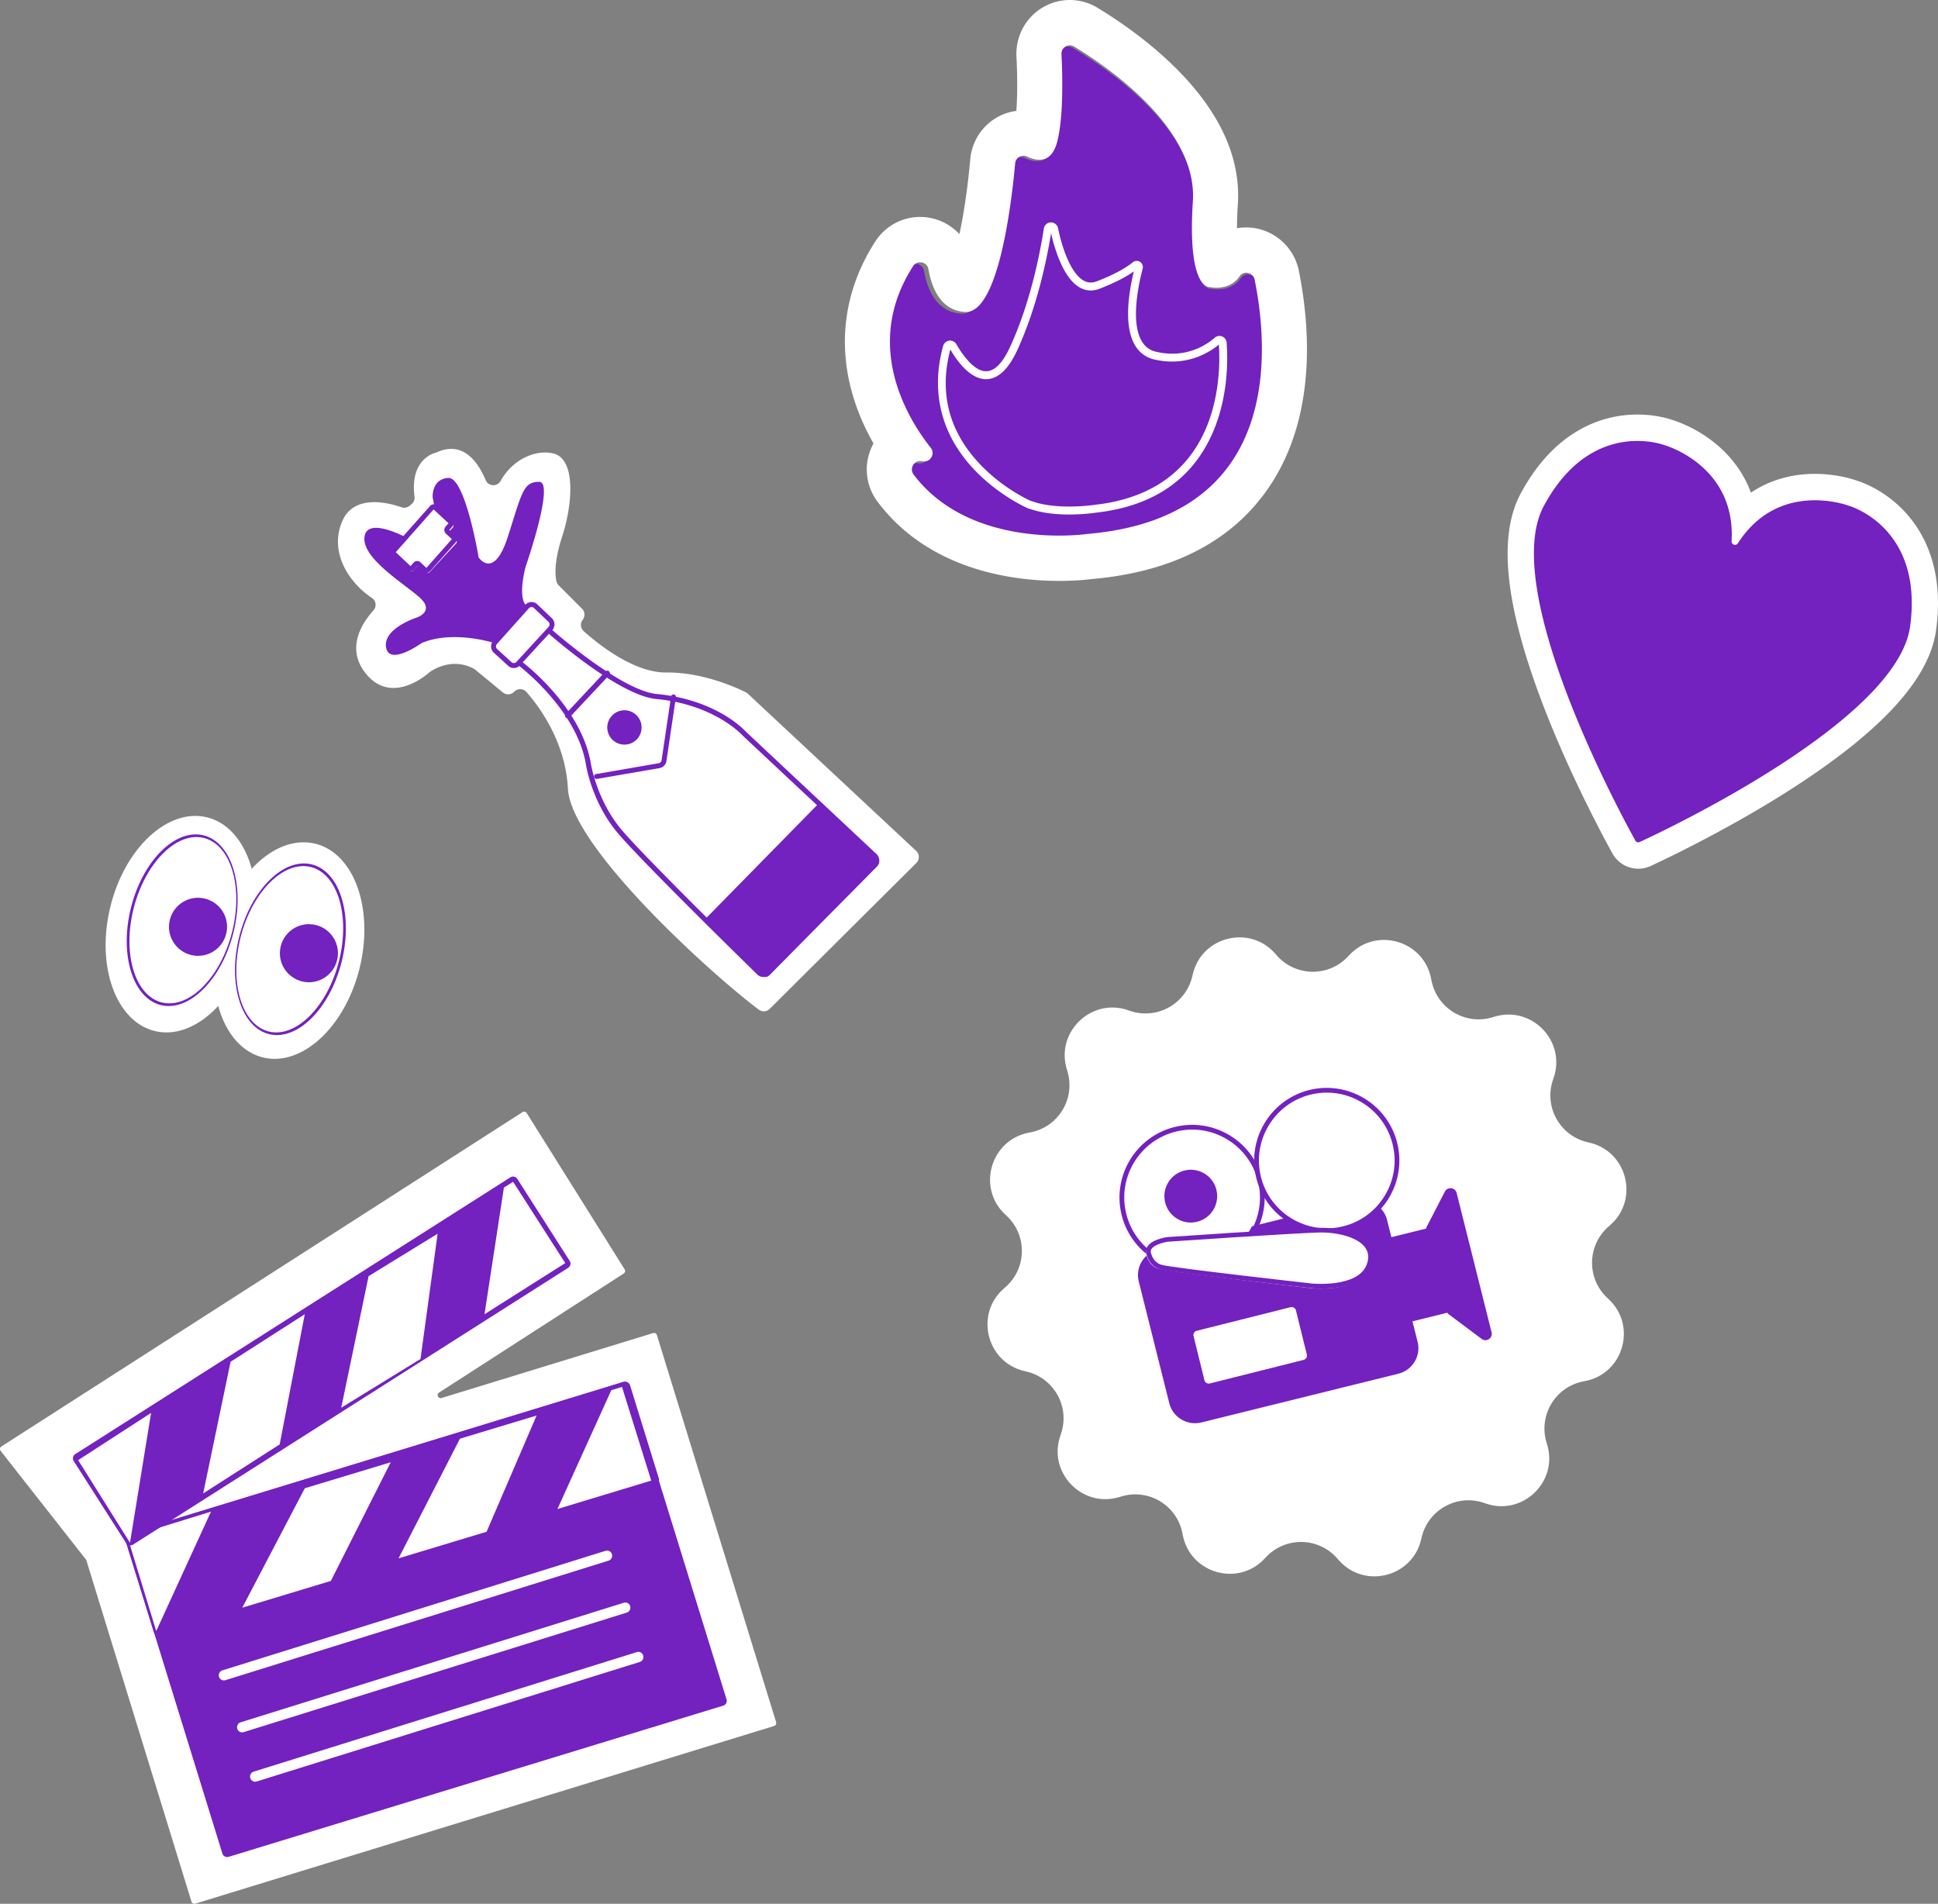
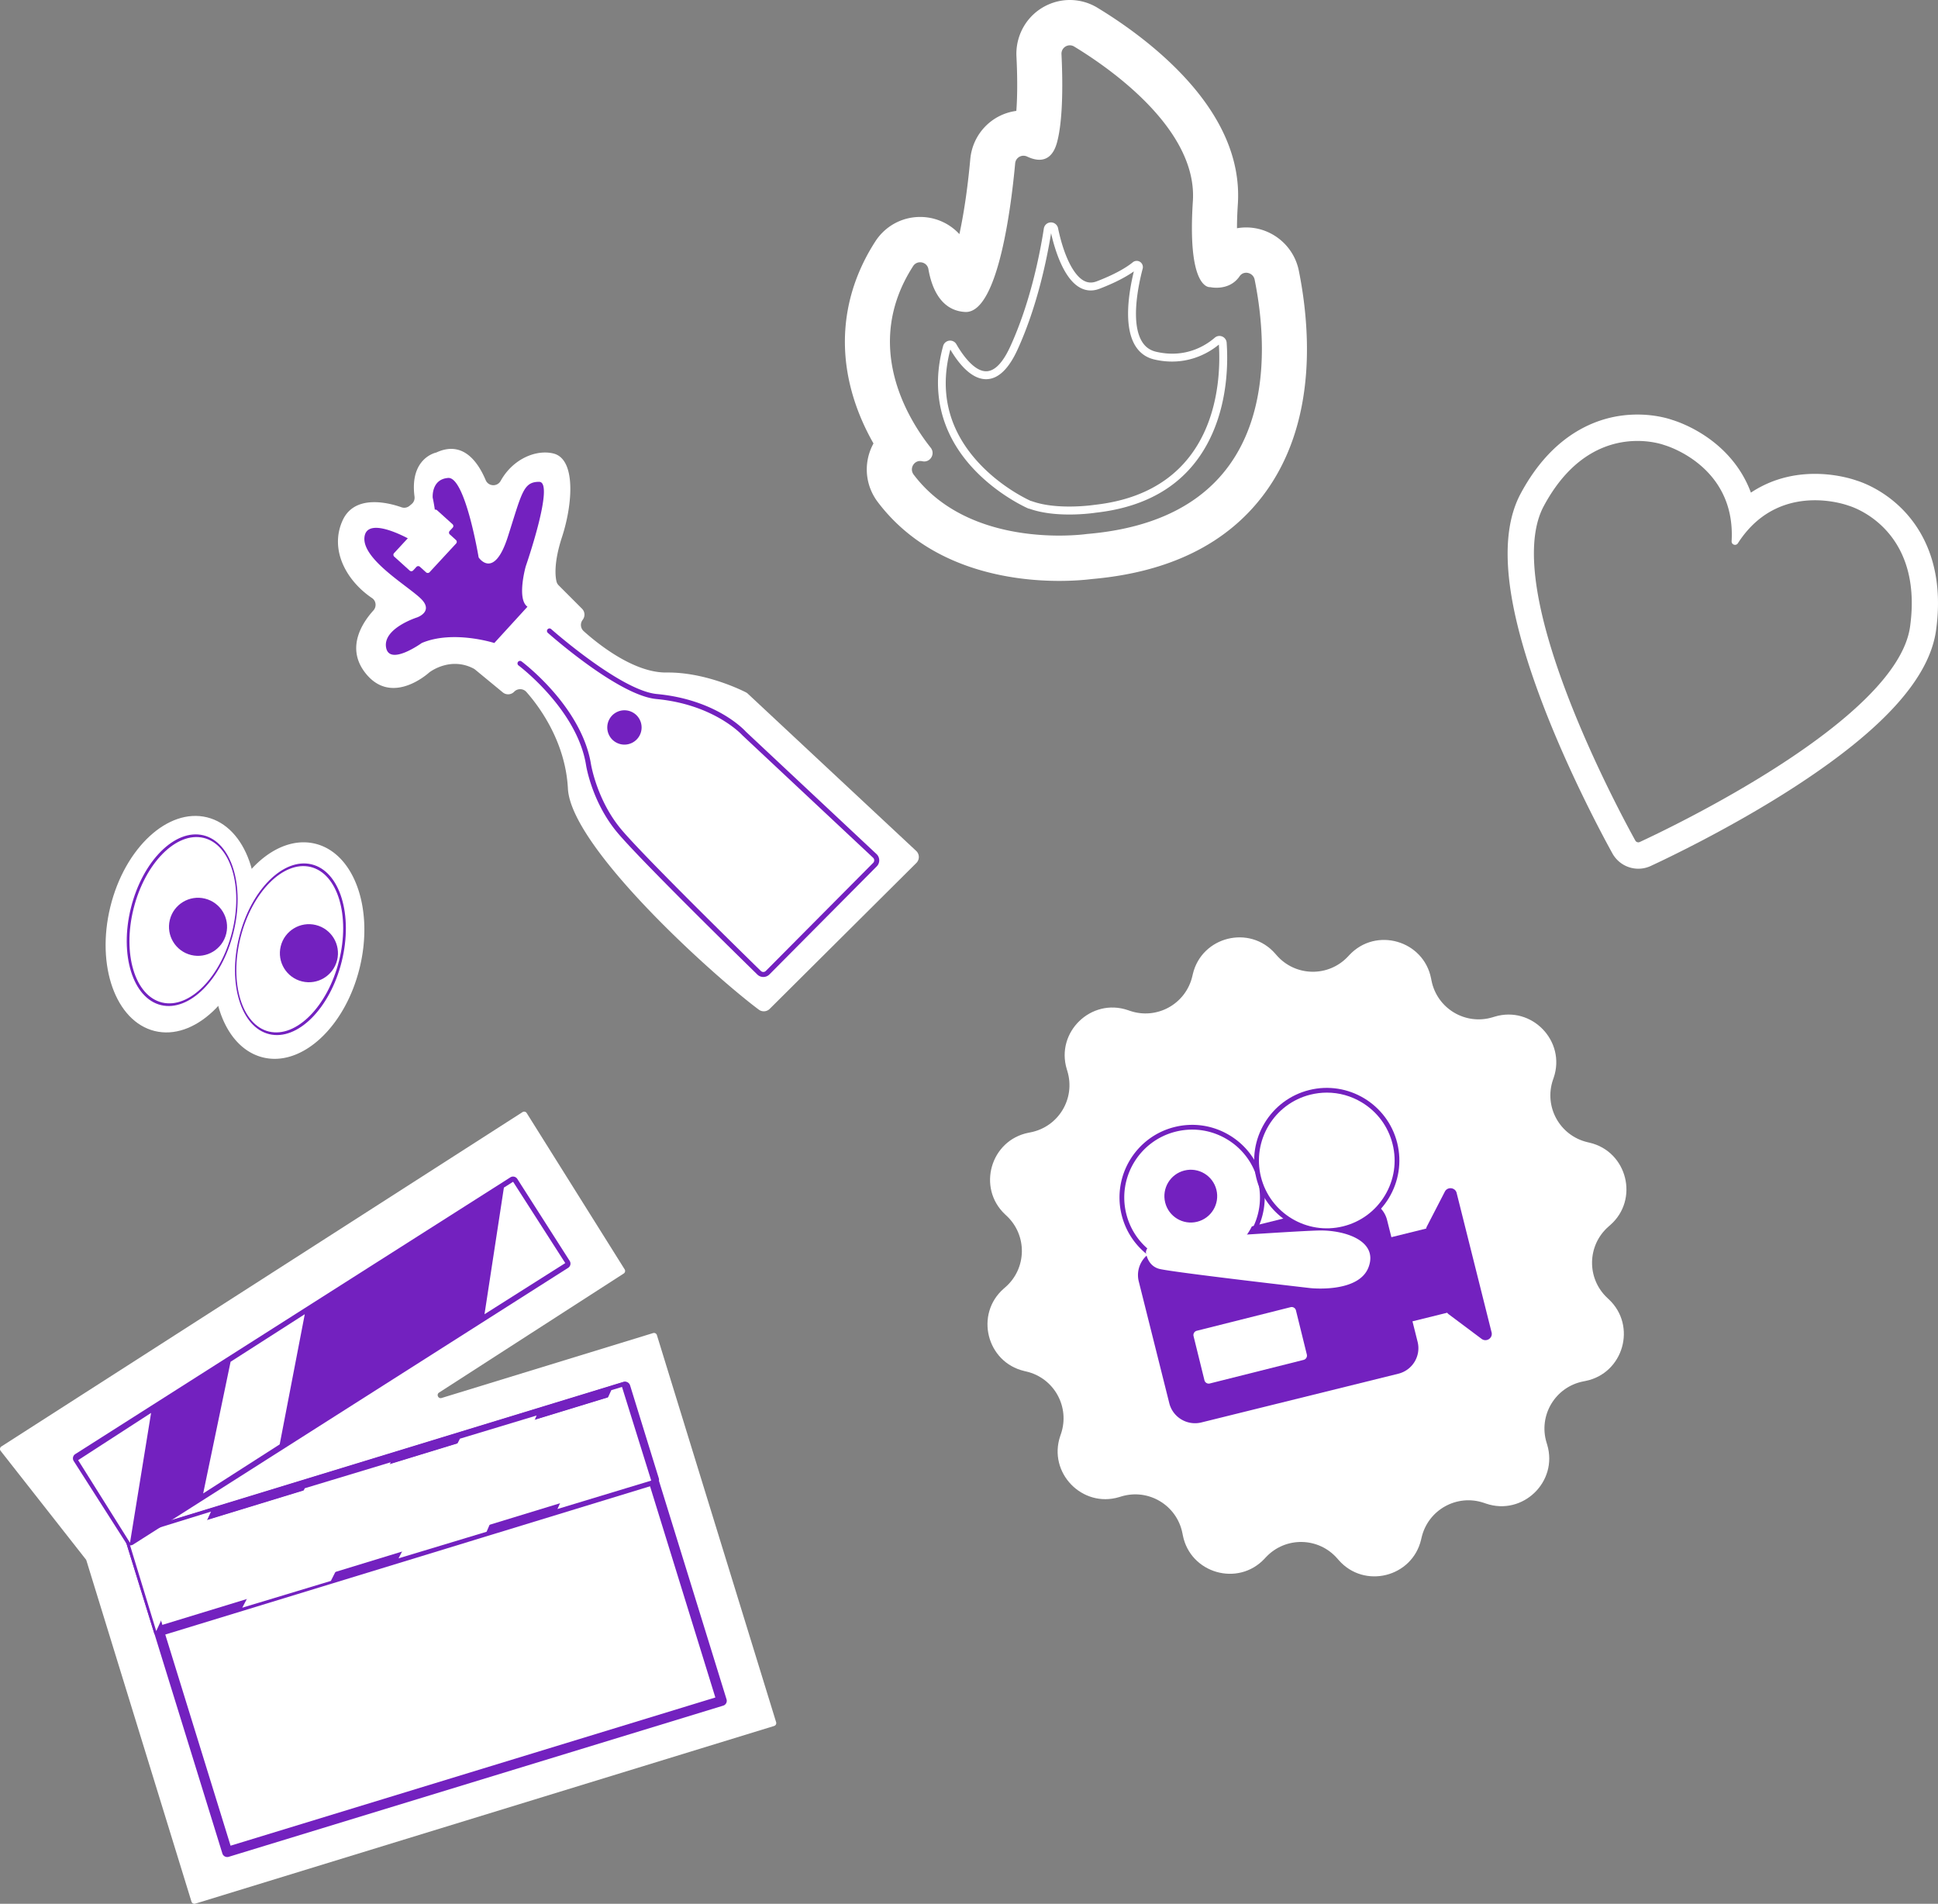
<svg xmlns="http://www.w3.org/2000/svg" viewBox="0 0 734 721">
  <rect x="0" y="0" width="734" height="721" fill="#808080" stroke="none" />
  <g fill="none" fill-rule="evenodd">
    <path fill="#FFF" d="m32.718 590.957 39.804 129.234c.186.605.827.944 1.433.758L293.19 653.66c.605-.186.945-.826.76-1.43l-45.158-146.614a1.147 1.147 0 0 0-1.433-.756l-80.106 24.586c-1.273.39-2.077-1.334-.96-2.054l69.94-45.089a1.144 1.144 0 0 0 .35-1.568l-37.096-59.197a1.15 1.15 0 0 0-1.59-.356L.526 547.806a1.143 1.143 0 0 0-.283 1.668l32.28 41.115c.086.11.152.234.194.368" />
-     <path fill="#7321BF" d="m272.295 645.099-187.19 57.212-36.763-118.854 187.19-57.211 36.763 118.853" />
    <path fill="#7321BF" d="M51.676 583.718 87.328 699l183.606-56.127-35.651-115.28-183.607 56.126Zm33.482 119.355a1.917 1.917 0 0 1-.937-1.127L47.44 583.015a1.899 1.899 0 0 1 .138-1.454 1.923 1.923 0 0 1 1.133-.932L235.99 523.38a1.922 1.922 0 0 1 2.4 1.264l36.78 118.931a1.9 1.9 0 0 1-.139 1.455 1.92 1.92 0 0 1-1.132.932l-187.278 57.25a1.922 1.922 0 0 1-1.463-.14Z" />
    <path fill="#7321BF" d="m51.682 583.823 9.757 31.562 183.84-56.225-9.757-31.562-183.84 56.225Zm6.645 34.514L47.44 583.12c-.149-.485-.1-1.009.14-1.457.239-.449.646-.784 1.134-.934L236.23 523.38a1.934 1.934 0 0 1 1.465.138c.45.237.788.643.938 1.129l10.886 35.218c.15.485.1 1.009-.138 1.457-.24.449-.647.784-1.135.934L60.73 619.604a1.923 1.923 0 0 1-2.403-1.266Z" />
    <path fill="#FFF" d="M84.793 636.41c-.82 0-1.581-.539-1.835-1.377-.312-1.03.257-2.12 1.272-2.436l145.13-45.28c1.011-.318 2.089.26 2.4 1.29.312 1.03-.257 2.12-1.271 2.437l-145.13 45.28a1.897 1.897 0 0 1-.566.086M91.699 656.082c-.82 0-1.58-.539-1.835-1.377-.312-1.03.257-2.12 1.272-2.436l145.13-45.28a1.916 1.916 0 0 1 2.4 1.29 1.955 1.955 0 0 1-1.272 2.437l-145.13 45.28a1.898 1.898 0 0 1-.565.086M96.632 674.77a1.926 1.926 0 0 1-1.835-1.377c-.312-1.029.257-2.119 1.271-2.436l145.13-45.28c1.012-.317 2.089.261 2.401 1.29.312 1.03-.257 2.12-1.272 2.437l-145.13 45.28a1.897 1.897 0 0 1-.565.086M59.17 617.721l20.743-45.246-31.571 9.777 10.828 35.469M91.752 608.869l23.693-45.246 32.542-9.836-22.677 44.938-33.558 10.144M150.946 590.18l23.249-45.32 29.04-8.778-18.942 44.019-33.347 10.079M211.128 571.492l20.398-45.003 4.051-1.227 11.067 35.469-35.516 10.761" />
    <path fill="#7321BF" d="m60.429 532.761-31.818 20.272 19.923 31.246 165.553-105.476-19.924-31.246z" />
    <path fill="#7321BF" d="m32.185 552.89 17.77 27.822 161.546-102.75-17.772-27.822L32.185 552.89Zm17.186 32.372a1.914 1.914 0 0 1-1.616-.884l-19.83-31.046a1.906 1.906 0 0 1 .585-2.64L193.285 445.89a1.918 1.918 0 0 1 2.645.584l19.83 31.047a1.906 1.906 0 0 1-.586 2.64L50.4 584.962c-.318.203-.675.3-1.028.3Z" />
-     <path fill="#FFF" d="m49.237 584.279 7.984-49.181-27.624 17.883 19.64 31.298M76.953 565.59l10.378-49.861 28.099-18.008-9.5 49.298-28.977 18.571M129.242 533.131l10.36-49.827 26.143-16.074-6.483 47.443-30.02 18.458M183.503 497.721l7.341-47.955 3.488-2.209 19.755 30.796-30.584 19.368" />
-     <path fill="#7321BF" d="M411.103 203.05s-44.593 6.428-66.844-22.533c-1.82-2.37.252-5.701 3.2-5.1l.21.041c2.976.585 5.059-2.802 3.167-5.149-8.761-10.866-26.484-38.85-6.784-68.922 1.583-2.415 5.396-1.68 5.897 1.155 1.214 6.88 4.629 15.706 14.13 16.25 12.908.738 17.96-41.41 19.347-56.4.206-2.226 2.582-3.523 4.628-2.567 3.851 1.802 9.284 2.622 11.496-5.285 2.54-9.077 2.178-25.007 1.746-33.586-.129-2.557 2.678-4.21 4.896-2.887C419.597 26.061 453.824 49.26 452 76.741c-2.267 34.132 6.701 32.632 6.701 32.632s7.32 1.678 11.345-4.148c1.576-2.282 5.229-1.424 5.786 1.284 5.614 27.283 10.258 90.359-64.73 96.54" />
+     <path fill="#FFF" d="m49.237 584.279 7.984-49.181-27.624 17.883 19.64 31.298M76.953 565.59l10.378-49.861 28.099-18.008-9.5 49.298-28.977 18.571M129.242 533.131M183.503 497.721l7.341-47.955 3.488-2.209 19.755 30.796-30.584 19.368" />
    <path fill="#FFF" d="M405.192 0c-5.52 0-10.87 2.309-14.681 6.335-3.794 4.01-5.813 9.486-5.539 15.028.438 8.843.33 15.717-.044 20.636-9.274 1.228-16.57 8.686-17.445 18.301-1.077 11.836-2.583 21.285-4.12 28.364a20.195 20.195 0 0 0-14.87-6.5c-6.889 0-13.237 3.471-16.983 9.285-10.892 16.905-14.136 35.947-9.38 55.069 2.027 8.153 5.25 15.376 8.695 21.426-.14.258-.277.52-.408.785-3.446 6.98-2.668 15.179 2.031 21.397 19.64 25.992 51.473 29.874 68.7 29.874 6.176 0 10.702-.493 12.342-.702 29.276-2.538 51.219-13.342 65.224-32.115 9.361-12.547 14.746-28.213 16.005-46.565 1.028-14.985-.96-29.017-2.807-38.15-1.916-9.464-10.298-16.333-19.931-16.333-1.178 0-2.341.104-3.48.305-.001-2.512.09-5.53.325-9.134 1.101-16.85-6.177-33.544-21.633-49.62-10.719-11.148-23.07-19.614-31.544-24.752A20.167 20.167 0 0 0 405.192 0Zm0 17.161a3.14 3.14 0 0 1 1.638.467c13.157 7.978 46.75 31.128 44.96 58.553-2.046 31.31 5.226 32.576 6.416 32.576.104 0 .161-.01.161-.01s.96.224 2.371.224c2.45 0 6.258-.675 8.764-4.363a2.94 2.94 0 0 1 2.478-1.312c1.43 0 2.87.96 3.2 2.593 5.511 27.227 10.069 90.174-63.53 96.343 0 0-4.138.607-10.502.607-14.338 0-39.98-3.077-55.104-23.094-1.643-2.173-.055-5.16 2.46-5.16.22 0 .447.022.68.07.068.015.138.029.206.042.226.045.447.067.66.067 2.555 0 4.162-3.044 2.448-5.204-8.599-10.845-25.994-38.772-6.657-68.782a3.109 3.109 0 0 1 2.651-1.452c1.432 0 2.846.939 3.136 2.604 1.192 6.866 4.543 15.674 13.87 16.216.109.007.218.01.327.01 12.426 0 17.311-41.465 18.66-56.293a3.153 3.153 0 0 1 3.152-2.88c.46 0 .934.1 1.39.318 1.407.669 3.028 1.202 4.62 1.202 2.69 0 5.3-1.52 6.664-6.477 2.493-9.058 2.137-24.956 1.714-33.517-.096-1.932 1.46-3.348 3.167-3.348Z" />
    <path fill="#FFF" d="M390.4 189.715c.181.03.332.063.475.115 9.743 3.498 23.692 1.37 23.831 1.349 46.608-5.224 47.805-47.112 46.935-60.678-3.515 2.907-12.205 8.496-24.459 5.64-3.157-.737-5.608-2.531-7.284-5.335-4.408-7.374-2.402-20.059-.462-28.022-2.518 1.78-6.598 4.115-13.007 6.572-2.59.993-5.083.848-7.407-.432-6.303-3.47-9.606-14.735-10.936-20.608-1.612 9.978-5.287 27.857-12.7 44.077-3.306 7.237-7.192 11.008-11.547 11.207-6.154.293-11.245-6.691-13.909-11.227-4.186 15.842-.794 30.037 10.088 42.197 8.337 9.314 18.218 14.155 20.382 15.145Zm14.582 5.142c-4.683 0-10.255-.47-15.04-2.173a2.43 2.43 0 0 1-.663-.182c-2.03-.919-12.6-6.003-21.477-15.922-11.568-12.924-15.233-28.674-10.604-45.546a2.756 2.756 0 0 1 2.31-2.014 2.724 2.724 0 0 1 2.723 1.362c1.799 3.147 6.54 10.447 11.473 10.218 3.15-.144 6.169-3.327 8.97-9.461 7.592-16.612 11.194-35.055 12.667-44.569.207-1.343 1.293-2.306 2.64-2.341a2.753 2.753 0 0 1 2.75 2.195c2.128 10.258 5.763 17.684 9.722 19.865 1.545.85 3.153.935 4.913.26 7.497-2.872 11.574-5.512 13.675-7.22a2.325 2.325 0 0 1 2.749-.149 2.353 2.353 0 0 1 .984 2.583c-1.543 5.845-4.664 20.226-.318 27.495 1.26 2.109 3.026 3.402 5.4 3.956 10.996 2.568 18.651-2.234 22.233-5.323a2.689 2.689 0 0 1 2.818-.447 2.744 2.744 0 0 1 1.678 2.352c.503 7.066.477 20.91-5.342 34.205-7.699 17.59-22.551 27.734-44.142 30.154-.29.046-4.585.702-10.119.702ZM136.209 366.579c-5.48 22.348-21.88 37.518-36.63 33.883-14.752-3.634-22.268-24.697-16.788-47.045 5.48-22.344 21.88-37.514 36.63-33.88 14.752 3.632 22.268 24.694 16.788 47.042" />
    <path fill="#FFF" d="M95.209 356.583c-5.48 22.344-21.88 37.514-36.63 33.88-14.752-3.635-22.268-24.698-16.788-47.042 5.48-22.348 21.88-37.518 36.63-33.883 14.752 3.634 22.268 24.697 16.788 47.045" />
    <path fill="#7321BF" d="M77.114 317.328c-10.28-2.461-22.169 9.517-26.501 26.704-4.333 17.188.505 33.174 10.785 35.64 10.28 2.461 22.169-9.517 26.501-26.704 4.333-17.188-.505-33.174-10.785-35.64ZM60.98 380.655c-10.702-2.592-15.81-19.124-11.388-36.856 4.422-17.731 16.726-30.044 27.428-27.455 10.701 2.593 15.81 19.128 11.388 36.86-4.422 17.727-16.727 30.044-27.428 27.451ZM117.602 328.328c-10.28-2.461-22.169 9.517-26.502 26.704-4.332 17.188.506 33.174 10.786 35.64 10.28 2.461 22.168-9.517 26.501-26.704 4.333-17.188-.505-33.174-10.785-35.64Zm-15.622 63.328c-10.701-2.593-15.81-19.128-11.388-36.86 4.422-17.727 16.727-30.044 27.428-27.451 10.702 2.592 15.81 19.124 11.388 36.856-4.422 17.731-16.727 30.044-27.428 27.455Z" />
    <path fill="#7321BF" d="M85.68 353.623c-1.45 5.9-7.407 9.507-13.305 8.056-5.898-1.45-9.504-7.407-8.055-13.306 1.45-5.895 7.407-9.503 13.305-8.052 5.898 1.45 9.504 7.403 8.055 13.302M127.68 363.623c-1.45 5.9-7.407 9.507-13.305 8.056-5.898-1.45-9.504-7.407-8.055-13.302 1.45-5.9 7.407-9.507 13.305-8.056 5.898 1.45 9.504 7.407 8.055 13.302" />
    <path fill="#FFF" d="m602.061 432.763-.758-.177c-10.551-2.446-16.638-13.44-13.119-23.681.084-.246.168-.49.257-.734 4.735-13.888-8.294-27.388-22.342-23.147l-.743.225c-10.36 3.158-21.13-3.317-23.2-13.949l-.149-.761c-2.842-14.397-20.874-19.572-30.92-8.877-.176.186-.354.376-.53.567-7.393 7.914-19.959 7.691-27.066-.48-.172-.197-.341-.394-.512-.585-9.659-11.047-27.863-6.513-31.214 7.773l-.178.756c-2.446 10.55-13.44 16.639-23.68 13.118l-.735-.252c-13.888-4.736-27.387 8.292-23.146 22.34l.225.742c3.158 10.361-3.317 21.131-13.95 23.2l-.76.15c-14.394 2.843-19.572 20.875-8.877 30.92.187.176.376.355.567.53 7.913 7.394 7.692 19.962-.481 27.067-.196.174-.393.34-.587.514-11.046 9.656-6.512 27.862 7.774 31.212l.757.18c10.552 2.441 16.64 13.44 13.119 23.681l-.253.735c-4.735 13.883 8.292 27.384 22.34 23.144.247-.077.494-.149.742-.226 10.361-3.16 21.13 3.32 23.2 13.949l.15.764c2.843 14.397 20.874 19.568 30.919 8.873.177-.185.353-.37.53-.567 7.394-7.912 19.96-7.691 27.067.484.171.197.34.394.512.585 9.66 11.047 27.864 6.514 31.215-7.775l.177-.752c2.445-10.551 13.439-16.642 23.68-13.12l.735.252c13.887 4.735 27.388-8.294 23.148-22.339-.078-.25-.15-.496-.227-.746-3.158-10.36 3.314-21.127 13.949-23.199.257-.048.507-.101.758-.15 14.397-2.842 19.574-20.875 8.88-30.919-.186-.179-.377-.352-.568-.531-7.912-7.392-7.69-19.958.484-27.067.19-.171.388-.34.585-.511 11.047-9.66 6.514-27.863-7.775-31.216" />
    <path fill="#7321BF" d="m551.693 451.805 13.23 52.774c.549 2.185-1.964 3.83-3.778 2.482l-12.5-9.353a2.202 2.202 0 0 1-.521-.552l-13.164 3.254 1.946 7.762c1.338 5.339-1.932 10.755-7.317 12.085l-74.557 18.446c-5.385 1.33-10.83-1.93-12.169-7.27l-11.563-46.12c-1.34-5.35 1.932-10.758 7.317-12.09l74.557-18.44c5.385-1.333 10.828 1.918 12.169 7.267l1.628 6.493 13.175-3.259c.042-.26.121-.518.243-.75l6.835-13.244c1.01-1.952 3.935-1.615 4.47.515" />
    <path fill="#FFF" d="M476.209 446.099c3.535 14.199-5.109 28.575-19.307 32.108-14.199 3.54-28.575-5.106-32.11-19.305-3.536-14.198 5.108-28.575 19.306-32.11 14.199-3.536 28.575 5.108 32.11 19.307" />
    <path fill="#7321BF" d="M451.547 427.804c-2.084 0-4.181.255-6.255.771-13.747 3.423-22.147 17.39-18.723 31.133 1.658 6.657 5.81 12.271 11.691 15.807 5.882 3.537 12.789 4.565 19.448 2.912 6.66-1.658 12.275-5.81 15.811-11.69 3.536-5.88 4.57-12.785 2.912-19.443-1.658-6.657-5.81-12.271-11.691-15.807-4.05-2.435-8.587-3.683-13.193-3.683ZM451.45 481c-4.93 0-9.784-1.335-14.119-3.94-6.294-3.783-10.738-9.791-12.513-16.916-3.663-14.71 5.326-29.655 20.038-33.318 7.125-1.774 14.519-.668 20.813 3.115 6.294 3.784 10.738 9.792 12.513 16.917 3.663 14.71-5.326 29.655-20.038 33.318a27.652 27.652 0 0 1-6.694.824Z" />
    <path fill="#FFF" d="M528.209 433.098c3.535 14.199-5.109 28.575-19.307 32.11-14.199 3.536-28.575-5.107-32.11-19.306-3.536-14.198 5.107-28.575 19.306-32.11 14.198-3.537 28.575 5.108 32.11 19.306" />
    <path fill="#7321BF" d="M502.546 413.797c-2.083 0-4.18.255-6.255.771-13.746 3.423-22.145 17.393-18.723 31.14 3.424 13.748 17.391 22.142 31.14 18.724 6.66-1.66 12.275-5.81 15.811-11.693 3.537-5.881 4.571-12.787 2.913-19.447-1.658-6.66-5.812-12.274-11.693-15.81-4.05-2.436-8.587-3.685-13.193-3.685ZM502.502 467c-12.33 0-23.574-8.365-26.684-20.856-3.663-14.713 5.326-29.663 20.038-33.326 14.712-3.663 29.663 5.325 33.326 20.038 3.663 14.712-5.325 29.662-20.038 33.326-2.221.553-4.45.818-6.642.818ZM460.701 450.584c1.335 5.358-1.927 10.783-7.285 12.117-5.358 1.335-10.783-1.927-12.117-7.285-1.335-5.358 1.927-10.783 7.285-12.117 5.358-1.335 10.783 1.927 12.117 7.285" />
    <path fill="#FFF" d="m493.734 515.014-35.542 8.936a1.668 1.668 0 0 1-2.023-1.23l-4.119-16.694a1.683 1.683 0 0 1 1.216-2.04l35.542-8.936c.895-.224 1.8.325 2.023 1.23l4.119 16.694a1.683 1.683 0 0 1-1.216 2.04M434 474.265s.447 5.006 4.966 6.256c4.519 1.256 57.297 7.307 57.297 7.307s18.403 2.046 22.091-7.987c3.689-10.032-9.196-14.085-19.047-13.83-9.851.255-57.821 3.609-57.821 3.609s-7.234.98-7.486 4.645" />
-     <path fill="#7321BF" d="M435.796 473.847c.074.577.679 4.233 4.258 5.2 4.36 1.184 56.1 6.973 56.623 7.031.172.018 17.576 1.781 20.944-7.142.938-2.487.737-4.677-.597-6.509-2.996-4.114-11.112-5.81-17.41-5.66-9.628.243-56.764 3.45-57.24 3.482-1.596.215-6.323 1.346-6.578 3.598ZM500.361 488c-2.242 0-3.774-.164-3.883-.176-2.141-.24-52.406-5.865-56.899-7.078-5.016-1.36-5.552-6.588-5.572-6.81l-.007-.07.005-.07c.291-4.134 7.381-5.187 8.19-5.294.532-.038 47.707-3.249 57.374-3.492 6.96-.165 15.518 1.734 18.91 6.395 1.701 2.335 1.977 5.074.82 8.14-1.615 4.283-6.118 7.066-13.023 8.05-2.168.311-4.24.405-5.915.405Z" />
    <path fill="#FFF" d="M141.42 231.198c-4.092 4.515-10.473 13.986-3.178 23.497 9.664 12.6 23.105 1.06 24.22.067.07-.062.122-.105.198-.16 1.03-.76 8.337-5.765 16.698-1.406.216.113.428.257.616.412l10.46 8.619a3.167 3.167 0 0 0 4.294-.246c1.283-1.33 3.418-1.299 4.643.085 4.675 5.284 14.79 18.685 15.724 36.597 1.163 22.302 55.033 70.857 72.295 83.708a3.163 3.163 0 0 0 4.128-.296l55.548-55.258a3.17 3.17 0 0 0-.072-4.564l-63.773-59.548a3.071 3.071 0 0 0-.725-.508c-2.465-1.247-15.895-7.681-30.053-7.502-12.49.158-26.285-11.086-31.376-15.664a3.158 3.158 0 0 1-.48-4.149l.213-.31a3.17 3.17 0 0 0-.367-4.039l-8.828-8.84a3.06 3.06 0 0 1-.824-1.43c-.474-1.938-1.096-7.166 2.068-16.863 4.15-12.719 5.273-29.582-3.266-31.659-6.555-1.593-15.331 2.04-19.957 10.37-1.288 2.321-4.648 2.158-5.682-.287-3.009-7.117-8.755-15.077-18.688-10.449 0 0-10.176 1.955-8.261 16.687.137 1.053-.232 2.107-1.044 2.792l-.815.688a3.14 3.14 0 0 1-3.067.575c-4.62-1.625-17.717-5.16-22.32 5.003-5.065 11.186 1.545 22.909 11.163 29.389 1.57 1.059 1.78 3.285.508 4.69Z" />
    <path fill="#7321BF" d="M187.217 243.518s-15.644-5.02-27.478 0c0 0-12.32 8.88-13.522 1.641-1.202-7.238 11.743-11.33 11.743-11.33s6.375-2.166 1.55-6.995c-4.826-4.828-22.443-14.973-21.471-23.416.97-8.443 17.382.978 17.382.978s8.206 3.865 9.417-1.2c1.21-5.065-.956-14.717-.956-14.717s-.601-6.995 5.86-7.473c6.459-.48 11.537 30.096 11.537 30.096s5.758 8.756 11.082-7.886c5.323-16.643 5.81-20.743 11.845-20.74 6.035.005-5.093 32.024-5.093 32.024s-3.49 12.393.663 15.274M289.1 370a3.224 3.224 0 0 1-2.262-.917c-7.38-7.214-44.624-43.711-53.075-53.841-9.514-11.405-11.722-24.956-11.811-25.527-3.382-20.994-25.346-37.54-25.568-37.705a.954.954 0 0 1-.197-1.332.95.95 0 0 1 1.33-.199c.232.173 5.764 4.31 11.81 11.182 5.602 6.367 12.666 16.35 14.502 27.754.022.14 2.228 13.618 11.393 24.605 8.392 10.06 45.575 46.496 52.943 53.698a1.336 1.336 0 0 0 1.897-.021l40.642-40.915c.26-.262.401-.611.395-.982a1.346 1.346 0 0 0-.43-.967l-49.486-46.352a1.1 1.1 0 0 1-.06-.061c-.103-.117-10.601-11.633-32.544-13.688-14.235-1.333-40.007-24.098-41.098-25.066a.954.954 0 0 1-.08-1.345.948.948 0 0 1 1.342-.08c.263.232 26.395 23.318 40.013 24.594 22.353 2.093 32.986 13.43 33.756 14.283l49.456 46.323a3.24 3.24 0 0 1 1.032 2.325 3.24 3.24 0 0 1-.949 2.36l-40.64 40.915a3.251 3.251 0 0 1-2.311.959" />
-     <path fill="#7321BF" d="M214.994 272a.992.992 0 0 1-.726-1.668l15.012-16.018a.997.997 0 0 1 1.405-.047.99.99 0 0 1 .047 1.401l-15.012 16.017a.993.993 0 0 1-.726.315M225.928 295a.932.932 0 0 1-.157-1.85l23.713-4.102c.565-.098 1-.545 1.084-1.113l3.586-24.14a.928.928 0 1 1 1.836.275l-3.586 24.14a3.18 3.18 0 0 1-2.604 2.675l-23.713 4.101a.927.927 0 0 1-.16.014M310.348 304 267 348.167l21.287 21.088s1.537 1.698 3.247-.032l40.784-41.257s1.573-1.808-.06-3.344L310.349 304M201.32 229.886h-.054a1.3 1.3 0 0 0-.92.438l-12.152 13.571c-.238.267-.36.612-.343.973.018.361.172.692.436.933l5.444 4.977c.53.483 1.355.447 1.841-.082l12.222-13.3c.24-.261.367-.603.355-.963a1.348 1.348 0 0 0-.417-.937l-5.514-5.248a1.294 1.294 0 0 0-.897-.362ZM194.609 253c-.756 0-1.512-.27-2.112-.817l-5.443-4.977a3.23 3.23 0 0 1-1.049-2.244 3.242 3.242 0 0 1 .824-2.339l12.152-13.571a3.121 3.121 0 0 1 4.5-.183l5.514 5.248c.62.59.976 1.39 1.004 2.254a3.245 3.245 0 0 1-.854 2.316l-12.222 13.299a3.134 3.134 0 0 1-2.314 1.014Z" />
    <path fill="#7321BF" d="M243 275.5a6.5 6.5 0 1 1-13 0 6.5 6.5 0 0 1 13 0" />
    <path fill="#FFF" d="m149.247 209.483 14.962-16.18a.952.952 0 0 1 1.334-.058l5.846 5.282a.926.926 0 0 1 .06 1.318l-1.146 1.24a.926.926 0 0 0 .059 1.317l2.33 2.11a.926.926 0 0 1 .06 1.318l-10.049 10.867a.952.952 0 0 1-1.334.058l-2.33-2.107a.952.952 0 0 0-1.334.058l-1.218 1.318a.952.952 0 0 1-1.334.06l-5.846-5.283a.926.926 0 0 1-.06-1.318" />
-     <path fill="#7321BF" d="M158 212.465c.462 0 .901.175 1.245.498l2.244 2.114 9.643-10.896-2.244-2.074a1.942 1.942 0 0 1-.116-2.686l1.103-1.242-5.63-5.256-14.358 16.202 5.612 5.278 1.134-1.32a1.818 1.818 0 0 1 1.367-.618Zm3.468 4.535c-.462 0-.903-.176-1.246-.499l-2.244-2.114-1.134 1.32a1.812 1.812 0 0 1-2.61.12l-5.633-5.297a1.941 1.941 0 0 1-.118-2.686l14.417-16.226a1.813 1.813 0 0 1 2.61-.12l5.634 5.297c.751.708.804 1.913.117 2.686l-1.104 1.243 2.244 2.074c.75.708.803 1.912.116 2.685l-9.683 10.899a1.815 1.815 0 0 1-1.366.618ZM620.936 319.053a1.288 1.288 0 0 1-1.664-.548c-5.748-10.369-51.771-95.333-34.76-126.972 18.117-33.727 45.786-23.124 45.786-23.124s27.2 7.588 25.535 36.463c-.078 1.355 1.653 1.92 2.385.784 15.616-24.292 42.02-14.264 42.02-14.264s28.57 7.877 23.369 45.85c-4.881 35.62-91.938 76.856-102.67 81.811" />
    <path fill="#FFF" d="M620.163 157c-7.84 0-15.279 1.979-22.112 5.88-8.807 5.031-16.24 13.109-22.096 24.014-8.683 16.156-5.974 42.205 8.286 79.63 10.385 27.261 23.852 52 26.446 56.68a11.225 11.225 0 0 0 9.805 5.796c1.628 0 3.205-.347 4.686-1.029 4.844-2.24 30.24-14.203 54.63-30.03 33.488-21.728 50.978-41.128 53.47-59.324 3.227-23.563-4.976-37.701-12.427-45.409-7.378-7.636-15.455-10.529-17.626-11.199-1.713-.606-7.855-2.546-15.83-2.546-6.788 0-13.16 1.382-18.943 4.104a41.632 41.632 0 0 0-5.314 2.998c-3.084-8.383-8.31-14.32-13.063-18.295-7.237-6.047-14.62-8.589-16.613-9.2-1.653-.58-6.552-2.07-13.3-2.07Zm0 9.994c6.09 0 10.204 1.576 10.204 1.576s27.128 7.572 25.468 36.384c-.05.847.617 1.388 1.3 1.388.4 0 .808-.188 1.079-.606 8.53-13.274 20.288-16.278 29.18-16.278 7.343 0 12.73 2.045 12.73 2.045s28.497 7.86 23.308 45.75c-4.868 35.544-91.699 76.691-102.403 81.635a1.282 1.282 0 0 1-1.66-.547c-5.733-10.346-51.637-95.127-34.67-126.696 11.094-20.659 25.778-24.65 35.464-24.65Z" />
  </g>
</svg>